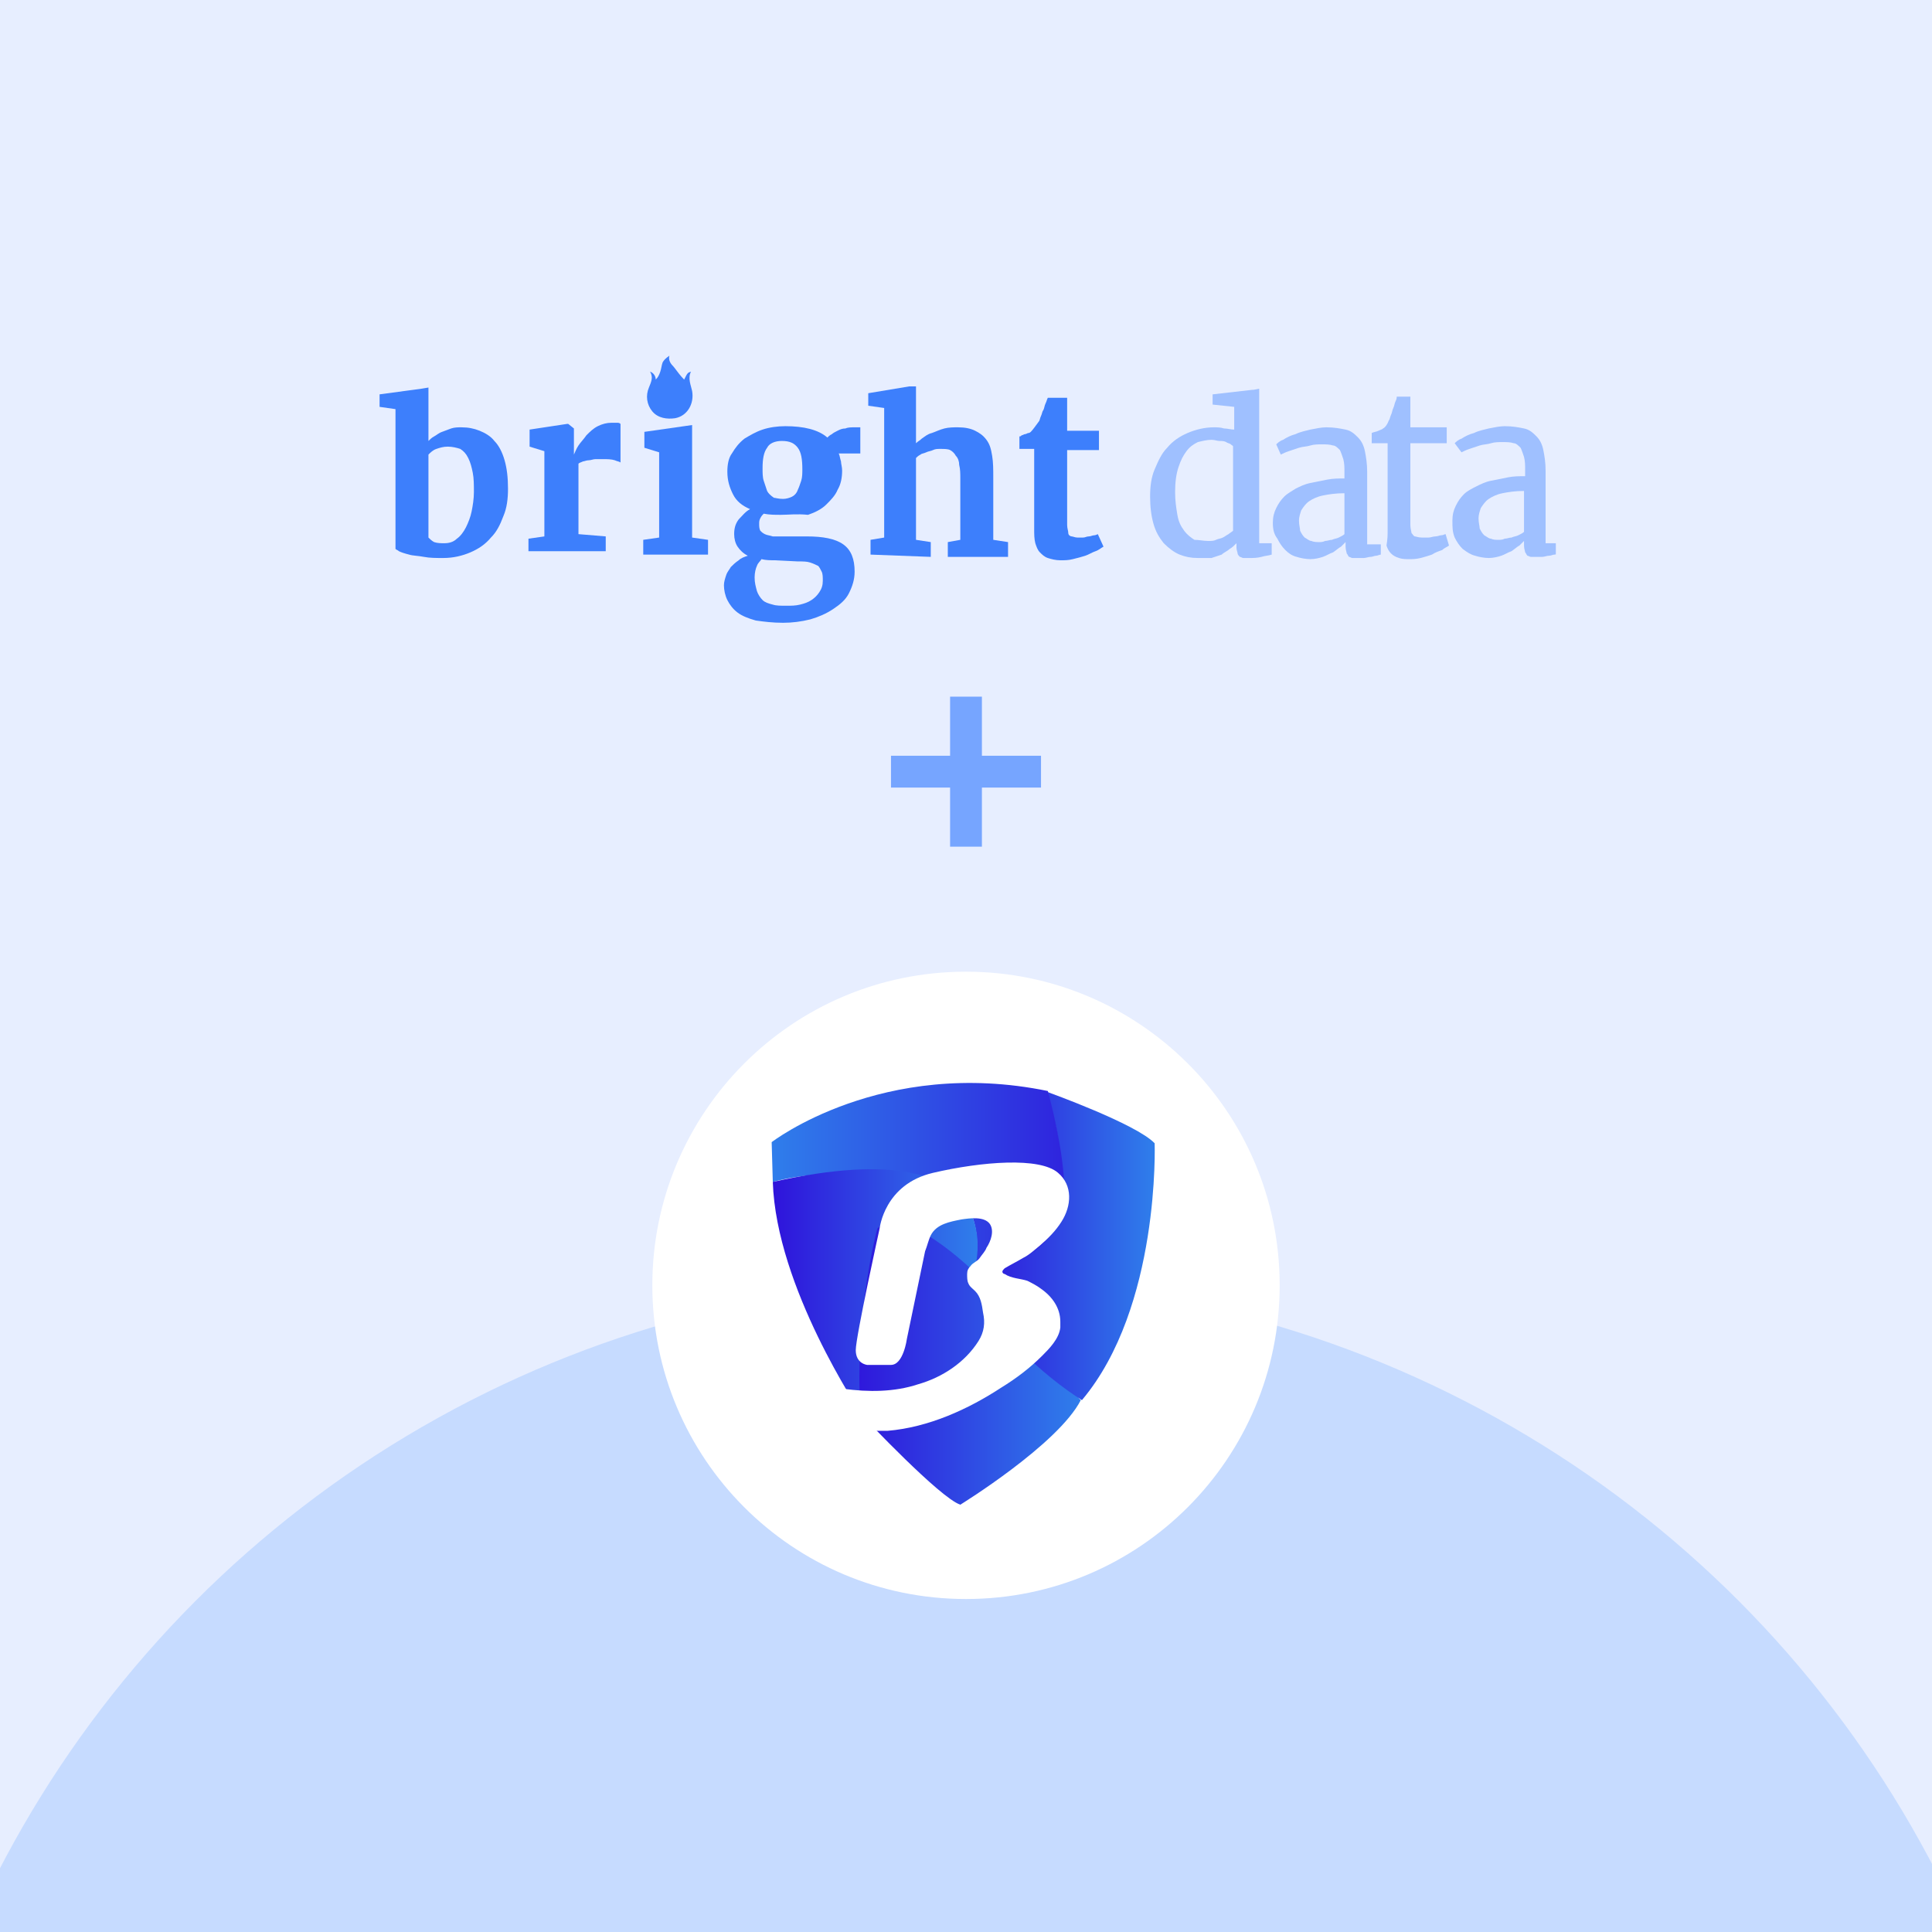
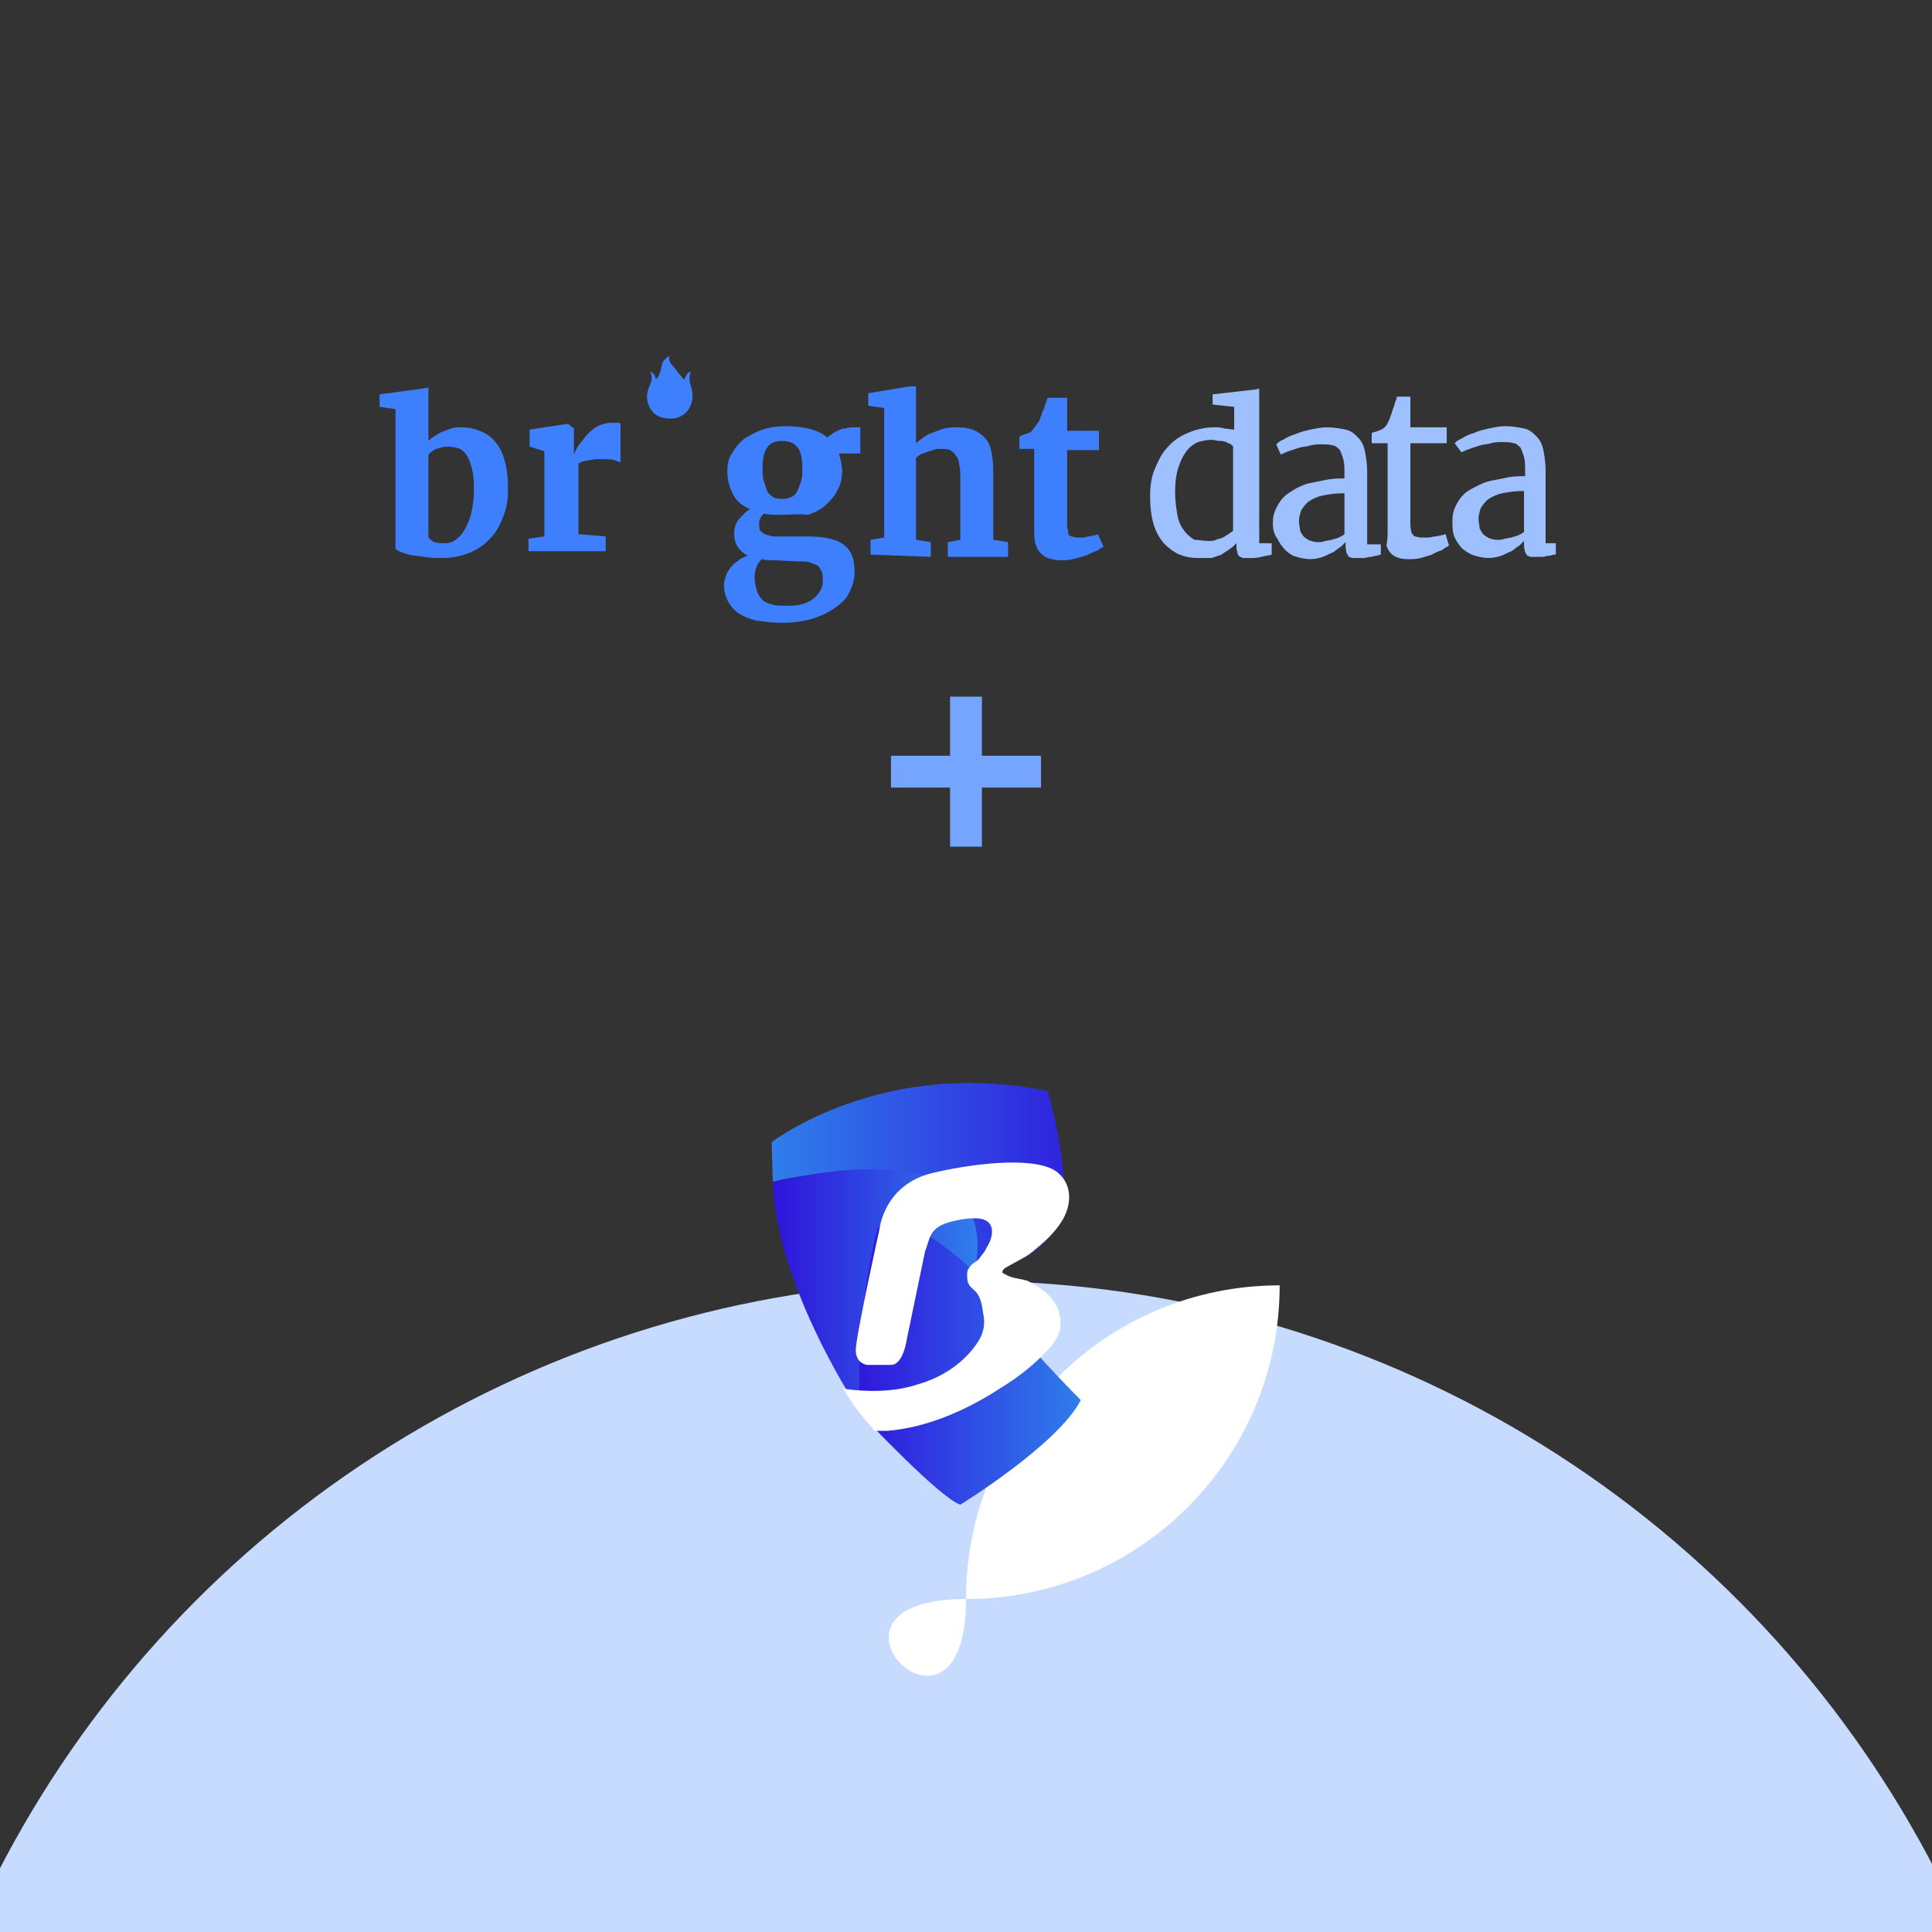
<svg xmlns="http://www.w3.org/2000/svg" xmlns:xlink="http://www.w3.org/1999/xlink" version="1.1" id="Layer_1" x="0px" y="0px" viewBox="0 0 170 170" style="enable-background:new 0 0 170 170;" xml:space="preserve">
  <rect x="0" y="0" width="170" height="170" fill="#333333" stroke="none" />
  <style type="text/css">
	.st0{clip-path:url(#SVGID_00000052088349163774282600000011815404292501947810_);}
	.st1{fill:#E7EEFF;}
	.st2{fill:#76A5FF;}
	.st3{clip-path:url(#SVGID_00000183930863482335304130000001804401147945477510_);}
	.st4{fill:#3D7FFC;}
	.st5{fill:#9FC0FF;}
	.st6{fill:#C6DBFF;}
	.st7{fill:#FFFFFF;}
	.st8{fill:url(#SVGID_00000033354775536775716390000008009723472147603637_);}
	.st9{fill:url(#SVGID_00000060713061644386761220000006027513914056415117_);}
	.st10{fill:url(#SVGID_00000056422058097926227460000013945035140965173387_);}
	.st11{fill:url(#SVGID_00000127729024032014870490000016412348160179016066_);}
</style>
  <g>
    <g>
      <g>
        <defs>
          <rect id="SVGID_1_" width="170" height="170" />
        </defs>
        <clipPath id="SVGID_00000116949346957068795050000002611448100088915647_">
          <use xlink:href="#SVGID_1_" style="overflow:visible;" />
        </clipPath>
        <g style="clip-path:url(#SVGID_00000116949346957068795050000002611448100088915647_);">
-           <rect class="st1" width="170" height="170" />
          <path class="st2" d="M91.6,69.3v-2.8h-5.2v-5.2h-2.8v5.2h-5.2v2.8h5.2v5.2h2.8v-5.2H91.6z" />
          <g>
            <g>
              <g>
                <defs>
                  <rect id="SVGID_00000012441048690477975230000014468554803845047430_" x="33.4" y="31.2" width="103.5" height="23.6" />
                </defs>
                <clipPath id="SVGID_00000042728202493887582020000008391055678678699178_">
                  <use xlink:href="#SVGID_00000012441048690477975230000014468554803845047430_" style="overflow:visible;" />
                </clipPath>
                <g style="clip-path:url(#SVGID_00000042728202493887582020000008391055678678699178_);">
                  <path class="st4" d="M57.2,32.7c0.3,0.5,0.1,0.9-0.1,1.4c-0.3,0.7-0.2,1.5,0.3,2.1s1.3,0.7,2,0.6c1.1-0.2,1.7-1.3,1.5-2.4          c-0.1-0.5-0.4-1.1-0.1-1.7c-0.3,0.1-0.3,0.1-0.6,0.7c-0.3-0.3-0.6-0.7-0.9-1.1c-0.3-0.3-0.5-0.6-0.4-1          c-0.3,0.2-0.5,0.4-0.6,0.6c-0.1,0.3-0.1,0.5-0.2,0.8s-0.2,0.5-0.4,0.7C57.7,33.1,57.5,32.8,57.2,32.7z" />
                  <path class="st4" d="M34.8,48.3V36l-1.4-0.2v-1.1l3.7-0.5l0.6-0.1v4.7c0.1-0.1,0.3-0.3,0.5-0.4s0.4-0.3,0.7-0.4          s0.5-0.2,0.8-0.3s0.6-0.1,0.9-0.1c0.6,0,1.1,0.1,1.6,0.3s1,0.5,1.3,0.9c0.4,0.4,0.7,1,0.9,1.7s0.3,1.5,0.3,2.5          c0,0.9-0.1,1.7-0.4,2.4c-0.3,0.8-0.6,1.4-1.1,1.9c-0.5,0.6-1.1,1-1.8,1.3s-1.5,0.5-2.4,0.5c-0.6,0-1.2,0-1.7-0.1          s-1-0.1-1.3-0.2c-0.4-0.1-0.7-0.2-0.9-0.3C35,48.4,34.9,48.4,34.8,48.3z M39.4,39.3c-0.4,0-0.7,0.1-1,0.2s-0.5,0.3-0.7,0.5          v7.3c0.1,0.1,0.3,0.3,0.5,0.4c0.3,0.1,0.6,0.1,0.9,0.1c0.4,0,0.8-0.1,1.1-0.4c0.3-0.2,0.6-0.6,0.8-1s0.4-0.9,0.5-1.4          s0.2-1.1,0.2-1.7s0-1.2-0.1-1.7s-0.2-0.9-0.4-1.3s-0.4-0.6-0.7-0.8C40.2,39.4,39.8,39.3,39.4,39.3z" />
                  <path class="st4" d="M46.5,48.7v-1.3l1.4-0.2v-7.5l-1.3-0.4v-1.5l3.3-0.5H50l0.5,0.4v0.8V40c0.1-0.2,0.2-0.5,0.4-0.8          s0.5-0.6,0.7-0.9c0.3-0.3,0.6-0.6,1-0.8s0.8-0.3,1.2-0.3h0.5c0.1,0,0.2,0,0.3,0.1v3.4c-0.1-0.1-0.3-0.1-0.5-0.2          c-0.3-0.1-0.7-0.1-1-0.1h-0.7c-0.2,0-0.4,0.1-0.6,0.1s-0.4,0.1-0.5,0.1c-0.2,0.1-0.3,0.1-0.4,0.2V47l2.4,0.2v1.3h-6.8          L46.5,48.7z" />
-                   <path class="st4" d="M56.6,48.8v-1.3l1.4-0.2v-7.5l-1.3-0.4V38l3.5-0.5l0.7-0.1v9.9l1.4,0.2v1.3          C62.3,48.8,56.6,48.8,56.6,48.8z" />
                  <path class="st4" d="M68.7,45.3c-0.5,0-1,0-1.5-0.1c-0.1,0.1-0.2,0.2-0.3,0.4s-0.1,0.3-0.1,0.5s0,0.4,0.1,0.6          c0.1,0.1,0.2,0.2,0.4,0.3s0.4,0.1,0.7,0.2h1h2c1.4,0,2.5,0.2,3.2,0.7s1,1.3,1,2.4c0,0.7-0.2,1.3-0.5,1.9s-0.8,1-1.4,1.4          s-1.3,0.7-2,0.9c-0.8,0.2-1.6,0.3-2.4,0.3c-0.9,0-1.7-0.1-2.4-0.2c-0.7-0.2-1.2-0.4-1.6-0.7s-0.7-0.7-0.9-1.1          s-0.3-0.9-0.3-1.3c0-0.3,0.1-0.6,0.2-0.9s0.3-0.5,0.4-0.7c0.2-0.2,0.4-0.4,0.7-0.6c0.2-0.2,0.5-0.3,0.8-0.4          c-0.4-0.2-0.7-0.5-0.9-0.8s-0.3-0.7-0.3-1.1c0-0.5,0.1-0.9,0.4-1.3c0.3-0.3,0.6-0.7,1-0.9c-0.7-0.3-1.2-0.7-1.5-1.3          s-0.5-1.2-0.5-2c0-0.6,0.1-1.2,0.4-1.6c0.3-0.5,0.6-0.9,1.1-1.3c0.5-0.3,1-0.6,1.6-0.8s1.3-0.3,2-0.3c1.6,0,2.9,0.3,3.7,1          c0.1-0.1,0.2-0.2,0.4-0.3c0.1-0.1,0.3-0.2,0.5-0.3s0.4-0.2,0.7-0.2c0.2-0.1,0.5-0.1,0.8-0.1h0.5v2.3h-1.9          c0.1,0.2,0.1,0.4,0.2,0.7c0,0.2,0.1,0.5,0.1,0.8c0,0.6-0.1,1.2-0.4,1.7c-0.2,0.5-0.6,0.9-1,1.3s-1,0.7-1.6,0.9          C70.1,45.2,69.4,45.3,68.7,45.3L68.7,45.3z M68.2,49.3c-0.4,0-0.8,0-1.2-0.1c-0.1,0.2-0.3,0.3-0.4,0.6          c-0.1,0.2-0.2,0.6-0.2,1c0,0.5,0.1,0.8,0.2,1.2c0.1,0.3,0.3,0.6,0.5,0.8s0.5,0.3,0.9,0.4c0.3,0.1,0.7,0.1,1.2,0.1          c0.4,0,0.8,0,1.2-0.1s0.7-0.2,1-0.4s0.5-0.4,0.7-0.7s0.3-0.6,0.3-1c0-0.3,0-0.6-0.1-0.8s-0.2-0.4-0.3-0.5          c-0.2-0.1-0.4-0.2-0.7-0.3s-0.6-0.1-1.1-0.1L68.2,49.3z M68.9,43.9c0.3,0,0.6-0.1,0.8-0.2s0.4-0.3,0.5-0.6          c0.1-0.2,0.2-0.5,0.3-0.8s0.1-0.7,0.1-1c0-0.9-0.1-1.5-0.4-1.9s-0.7-0.6-1.4-0.6c-0.6,0-1.1,0.2-1.3,0.6          c-0.3,0.4-0.4,1-0.4,1.8c0,0.4,0,0.8,0.1,1.1l0.3,0.9c0.1,0.2,0.3,0.4,0.6,0.6C68.2,43.8,68.5,43.9,68.9,43.9z" />
                  <path class="st4" d="M76.6,48.8v-1.3l1.2-0.2V35.9l-1.4-0.2v-1.1L80,34h0.2h0.4v3.6V39c0.2-0.2,0.3-0.2,0.5-0.4          c0.3-0.2,0.5-0.4,0.9-0.5c0.3-0.1,0.7-0.3,1.1-0.4s0.8-0.1,1.2-0.1c0.6,0,1.1,0.1,1.5,0.3s0.7,0.4,1,0.8s0.4,0.8,0.5,1.4          s0.1,1.2,0.1,2v5.4l1.3,0.2V49h-5.3v-1.3l1.1-0.2v-5.4c0-0.4,0-0.8-0.1-1.2c0-0.3-0.1-0.6-0.3-0.8c-0.1-0.2-0.3-0.4-0.5-0.5          s-0.5-0.1-0.9-0.1c-0.2,0-0.4,0-0.6,0.1s-0.4,0.1-0.6,0.2S81.1,39.9,81,40c-0.2,0.1-0.3,0.2-0.4,0.3v7.2l1.3,0.2V49          L76.6,48.8L76.6,48.8z" />
                  <path class="st4" d="M91,46.6v-7.1h-1.3v-1.1c0.1,0,0.1,0,0.2-0.1c0.1,0,0.2-0.1,0.3-0.1s0.2-0.1,0.3-0.1s0.2-0.1,0.2-0.1          c0.2-0.2,0.4-0.5,0.7-0.9c0.1-0.1,0.1-0.3,0.2-0.5s0.1-0.4,0.2-0.5c0.1-0.2,0.1-0.4,0.2-0.6s0.1-0.3,0.2-0.5h1.7v2.9h2.8          v1.7h-2.8V45v1.2c0,0.3,0.1,0.5,0.1,0.7s0.2,0.3,0.3,0.3s0.3,0.1,0.5,0.1h0.5c0.2,0,0.3-0.1,0.5-0.1s0.3-0.1,0.5-0.1          c0.1,0,0.3-0.1,0.3-0.1l0.5,1.1c-0.2,0.1-0.4,0.3-0.7,0.4s-0.6,0.3-0.9,0.4s-0.7,0.2-1.1,0.3s-0.7,0.1-1.1,0.1          s-0.8-0.1-1.1-0.2s-0.5-0.3-0.7-0.5s-0.3-0.5-0.4-0.8C91,47.4,91,47,91,46.6L91,46.6z" />
                  <path class="st5" d="M105.4,49.1c-0.6,0-1.1-0.1-1.6-0.3s-1-0.6-1.4-1c-0.4-0.5-0.7-1-0.9-1.7s-0.3-1.5-0.3-2.4          s0.1-1.7,0.4-2.4s0.6-1.4,1.1-1.9c0.5-0.6,1.1-1,1.8-1.3s1.5-0.5,2.3-0.5c0.3,0,0.6,0,0.9,0.1c0.3,0,0.6,0.1,0.9,0.1v-2          l-1.9-0.2v-0.9l3.5-0.4h0.1l0.5-0.1v13.6h1.1v1c-0.3,0.1-0.6,0.1-0.9,0.2c-0.4,0.1-0.7,0.1-1.1,0.1h-0.5          c-0.1,0-0.2-0.1-0.3-0.1c-0.1-0.1-0.2-0.2-0.2-0.3s-0.1-0.3-0.1-0.5v-0.4c-0.2,0.2-0.4,0.4-0.6,0.5          c-0.2,0.2-0.5,0.3-0.7,0.5c-0.3,0.1-0.6,0.2-0.9,0.3L105.4,49.1L105.4,49.1z M106.3,47.6c0.3,0,0.5,0,0.7-0.1          s0.4-0.1,0.6-0.2s0.3-0.2,0.5-0.3c0.1-0.1,0.3-0.2,0.4-0.3v-7.4c0-0.1-0.1-0.1-0.2-0.2s-0.3-0.1-0.4-0.2          c-0.2-0.1-0.4-0.1-0.6-0.1s-0.4-0.1-0.7-0.1c-0.4,0-0.8,0.1-1.2,0.2c-0.4,0.2-0.7,0.4-1,0.8s-0.5,0.8-0.7,1.4          s-0.3,1.3-0.3,2.2c0,0.8,0.1,1.4,0.2,2s0.3,1,0.6,1.4s0.6,0.6,0.9,0.8C105.5,47.5,105.9,47.6,106.3,47.6z" />
                  <path class="st5" d="M112,46c0-0.5,0.1-0.9,0.3-1.3s0.4-0.7,0.7-1s0.7-0.5,1-0.7c0.4-0.2,0.8-0.4,1.3-0.5l1.5-0.3          c0.5-0.1,1-0.1,1.5-0.1v-0.5c0-0.5,0-0.8-0.1-1.2c-0.1-0.3-0.2-0.6-0.3-0.8c-0.2-0.2-0.4-0.4-0.6-0.4          c-0.3-0.1-0.6-0.1-1-0.1c-0.3,0-0.7,0-1,0.1s-0.7,0.1-1,0.2s-0.6,0.2-0.9,0.3s-0.5,0.2-0.7,0.3l-0.4-0.9          c0.1-0.1,0.3-0.3,0.6-0.4c0.3-0.2,0.7-0.4,1.1-0.5c0.4-0.2,0.9-0.3,1.3-0.4c0.5-0.1,1-0.2,1.4-0.2c0.7,0,1.2,0.1,1.7,0.2          s0.8,0.4,1.1,0.7s0.5,0.7,0.6,1.2s0.2,1.1,0.2,1.8v6.4h1.2v0.9c-0.1,0-0.3,0.1-0.4,0.1c-0.2,0-0.3,0.1-0.5,0.1          s-0.4,0.1-0.6,0.1h-0.5H119c-0.1,0-0.2-0.1-0.3-0.1c-0.1-0.1-0.1-0.2-0.2-0.3c0-0.1-0.1-0.3-0.1-0.6v-0.4l-0.4,0.4          c-0.2,0.1-0.4,0.3-0.7,0.5c-0.3,0.1-0.6,0.3-0.9,0.4s-0.7,0.2-1.1,0.2s-0.9-0.1-1.2-0.2c-0.4-0.1-0.7-0.3-1-0.6          s-0.5-0.6-0.7-1C112.1,47,112,46.6,112,46z M116.1,47.7c0.1,0,0.3,0,0.5-0.1c0.2,0,0.4-0.1,0.6-0.1c0.2-0.1,0.4-0.1,0.6-0.2          s0.4-0.2,0.5-0.3v-3.6c-0.8,0-1.4,0.1-1.9,0.2s-0.9,0.3-1.2,0.5s-0.5,0.5-0.7,0.8c-0.1,0.3-0.2,0.6-0.2,0.9          c0,0.4,0.1,0.7,0.1,0.9c0.1,0.2,0.2,0.4,0.4,0.6c0.2,0.1,0.4,0.3,0.6,0.3C115.6,47.7,115.9,47.7,116.1,47.7z" />
                  <path class="st5" d="M122.1,46.6V39h-1.4v-0.9c0.2-0.1,0.4-0.1,0.6-0.2s0.3-0.1,0.4-0.2c0.2-0.1,0.4-0.4,0.5-0.7          c0.1-0.1,0.1-0.3,0.2-0.5s0.1-0.4,0.2-0.6s0.1-0.4,0.2-0.6s0.1-0.3,0.1-0.4h1.2v2.7h3.2V39h-3.2v5.8v1.4          c0,0.3,0.1,0.6,0.1,0.7c0.1,0.1,0.2,0.3,0.3,0.3s0.3,0.1,0.6,0.1h0.6c0.2,0,0.4-0.1,0.6-0.1s0.4-0.1,0.5-0.1          c0.2,0,0.3-0.1,0.4-0.1l0.3,1c-0.1,0.1-0.4,0.2-0.6,0.4c-0.3,0.1-0.6,0.2-0.9,0.4c-0.3,0.1-0.6,0.2-1,0.3s-0.7,0.1-1,0.1          s-0.6,0-0.9-0.1s-0.5-0.2-0.7-0.4s-0.3-0.4-0.4-0.7C122.1,47.4,122.1,47.1,122.1,46.6L122.1,46.6z" />
                  <path class="st5" d="M127.8,45.8c0-0.5,0.1-0.9,0.3-1.3c0.2-0.4,0.4-0.7,0.7-1s0.7-0.5,1.1-0.7s0.8-0.4,1.3-0.5l1.5-0.3          c0.5-0.1,1-0.1,1.5-0.1v-0.5c0-0.5,0-0.8-0.1-1.2c-0.1-0.3-0.2-0.6-0.3-0.8c-0.2-0.2-0.4-0.4-0.6-0.4          c-0.3-0.1-0.6-0.1-1-0.1c-0.3,0-0.7,0-1,0.1s-0.7,0.1-1,0.2s-0.6,0.2-0.9,0.3s-0.5,0.2-0.7,0.3L128,39          c0.1-0.1,0.3-0.3,0.6-0.4c0.3-0.2,0.7-0.4,1.1-0.5c0.4-0.2,0.9-0.3,1.3-0.4c0.5-0.1,1-0.2,1.4-0.2c0.7,0,1.2,0.1,1.7,0.2          s0.8,0.4,1.1,0.7s0.5,0.7,0.6,1.2s0.2,1.1,0.2,1.8v6.4h1.2v0.9c-0.1,0-0.3,0.1-0.4,0.1c-0.2,0-0.3,0.1-0.5,0.1          s-0.4,0.1-0.6,0.1h-0.5h-0.5c-0.1,0-0.2-0.1-0.3-0.1c-0.1-0.1-0.1-0.2-0.2-0.3c0-0.1-0.1-0.3-0.1-0.6v-0.4l-0.4,0.4          c-0.2,0.1-0.4,0.3-0.7,0.5c-0.3,0.1-0.6,0.3-0.9,0.4s-0.7,0.2-1.1,0.2s-0.9-0.1-1.2-0.2c-0.4-0.1-0.7-0.3-1.1-0.6          c-0.3-0.3-0.5-0.6-0.7-1C127.8,46.8,127.8,46.4,127.8,45.8L127.8,45.8z M131.9,47.5c0.1,0,0.3,0,0.5-0.1          c0.2,0,0.4-0.1,0.6-0.1c0.2-0.1,0.4-0.1,0.6-0.2s0.4-0.2,0.5-0.3v-3.6c-0.8,0-1.4,0.1-1.9,0.2s-0.9,0.3-1.2,0.5          s-0.5,0.5-0.7,0.8c-0.1,0.3-0.2,0.6-0.2,0.9c0,0.4,0.1,0.7,0.1,0.9c0.1,0.2,0.2,0.4,0.4,0.6c0.2,0.1,0.4,0.3,0.6,0.3          C131.4,47.5,131.6,47.5,131.9,47.5L131.9,47.5z" />
                </g>
              </g>
            </g>
          </g>
          <ellipse class="st6" cx="85.1" cy="208.6" rx="95.9" ry="95.9" />
-           <path class="st7" d="M85,140.7c15.3,0,27.6-12.4,27.6-27.6c0-15.3-12.4-27.6-27.6-27.6c-15.3,0-27.6,12.4-27.6,27.6      S69.7,140.7,85,140.7z" />
+           <path class="st7" d="M85,140.7c15.3,0,27.6-12.4,27.6-27.6c-15.3,0-27.6,12.4-27.6,27.6      S69.7,140.7,85,140.7z" />
        </g>
      </g>
    </g>
  </g>
  <g>
    <linearGradient id="SVGID_00000159468498471383214120000004264090750509341869_" gradientUnits="userSpaceOnUse" x1="74.642" y1="119.758" x2="95.141" y2="119.758">
      <stop offset="0" style="stop-color:#2F13DB" />
      <stop offset="1" style="stop-color:#2F7EEB" />
    </linearGradient>
    <path style="fill:url(#SVGID_00000159468498471383214120000004264090750509341869_);" d="M95.1,123.2c0,0-5.7-5.7-7.5-8.6   c-1.7-2.7-3.8-6.5-10.4-7.5c0,0-4.8,13.5-1.1,17.7c0,0,6.6,7,8.4,7.6C84.5,132.4,93.1,127.1,95.1,123.2z" />
    <linearGradient id="SVGID_00000137123535626525332990000015236541663190565037_" gradientUnits="userSpaceOnUse" x1="85.691" y1="109.623" x2="101.54" y2="109.623">
      <stop offset="0" style="stop-color:#2F13DB" />
      <stop offset="1" style="stop-color:#2F7EEB" />
    </linearGradient>
-     <path style="fill:url(#SVGID_00000137123535626525332990000015236541663190565037_);" d="M92.2,96.1c0,0,7.8,2.8,9.4,4.5   c0,0,0.5,14.4-6.4,22.6c0,0-8.2-5-9.4-11.3c0,0.1,2.4-0.5,2.5-0.6c1.6-0.6,3.2-1.5,4.1-3c0.4-0.7,0.7-1.4,0.9-2.2   c0.3-1.7,0.2-3.5-0.1-5.2c-0.1-0.7-0.2-1.4-0.4-2.2c-0.1-0.4-0.2-0.9-0.3-1.3c-0.1-0.2-0.1-0.5-0.2-0.7   C92.3,96.7,92.2,96.1,92.2,96.1z" />
    <linearGradient id="SVGID_00000150818008506989443060000005339009695369343394_" gradientUnits="userSpaceOnUse" x1="67.874" y1="103.619" x2="93.609" y2="103.619">
      <stop offset="0" style="stop-color:#2F7EEB" />
      <stop offset="1" style="stop-color:#2F24DE" />
    </linearGradient>
    <path style="fill:url(#SVGID_00000150818008506989443060000005339009695369343394_);" d="M68,104l-0.1-3.5c0,0,9.7-7.5,24.3-4.5   c0,0,2.3,8.2,1.1,11c-1.1,3.3-4.6,4.8-7.6,4.8c0,0,2.2-7.8-5.9-8.3C79.7,103.6,73.1,102.6,68,104z" />
    <linearGradient id="SVGID_00000122721162841934097100000010329057269694782134_" gradientUnits="userSpaceOnUse" x1="68.015" y1="113.567" x2="86.017" y2="113.567">
      <stop offset="0" style="stop-color:#2F13DB" />
      <stop offset="1" style="stop-color:#2F7EEB" />
    </linearGradient>
    <path style="fill:url(#SVGID_00000122721162841934097100000010329057269694782134_);" d="M68,104c21.9-4.9,17.7,7.9,17.7,7.9   s-6.2-6.1-8.5-3.8c0,0-2,7.2-1.5,16.2C75.7,124.2,68.3,113.3,68,104" />
    <path class="st7" d="M79.8,117.8c0,0-0.3,2.3-1.4,2.3s-2.1,0-2.1,0s-1-0.1-1-1.3c0-1.2,2.1-10.7,2.1-10.7s0.4-3.9,4.7-4.9   c4.3-1,9.4-1.4,11,0c1.3,1.1,1.2,2.9,0.3,4.3c-0.5,0.8-1.2,1.5-1.9,2.1c-0.5,0.4-0.9,0.8-1.5,1.1c-0.5,0.3-1.1,0.6-1.6,0.9   c-0.1,0.1-0.2,0.2-0.2,0.3c0,0.1,0.1,0.2,0.2,0.2c0.6,0.4,1.4,0.4,2,0.6c0.4,0.2,0.8,0.4,1.2,0.7c1,0.7,1.7,1.7,1.7,2.9   c0,0.2,0,0.3,0,0.5c-0.1,1-1,1.9-1.6,2.5c-1.1,1.1-2.3,2-3.6,2.8c-2.9,1.9-6.4,3.5-10,3.8c-0.3,0-0.6,0-0.8,0c-0.1,0-0.2,0-0.3,0   c-0.1,0-0.2-0.1-0.2-0.2c-1-1.1-1.9-2.3-2.6-3.5c2.2,0.3,4.5,0.3,6.6-0.4c2.1-0.6,4.1-1.9,5.3-3.8c0.5-0.8,0.6-1.6,0.4-2.5   c-0.1-0.7-0.2-1.4-0.7-1.9c-0.2-0.2-0.5-0.4-0.6-0.7c-0.1-0.2-0.1-0.5-0.1-0.8c0-0.3,0.1-0.5,0.3-0.7c0.2-0.3,0.6-0.4,0.8-0.7   c0.2-0.3,0.5-0.6,0.6-0.9c0.4-0.6,0.7-1.5,0.3-2.1c-0.5-0.7-1.8-0.5-2.5-0.4c-1,0.2-2.2,0.4-2.7,1.4c-0.2,0.4-0.3,0.9-0.5,1.4" />
  </g>
</svg>